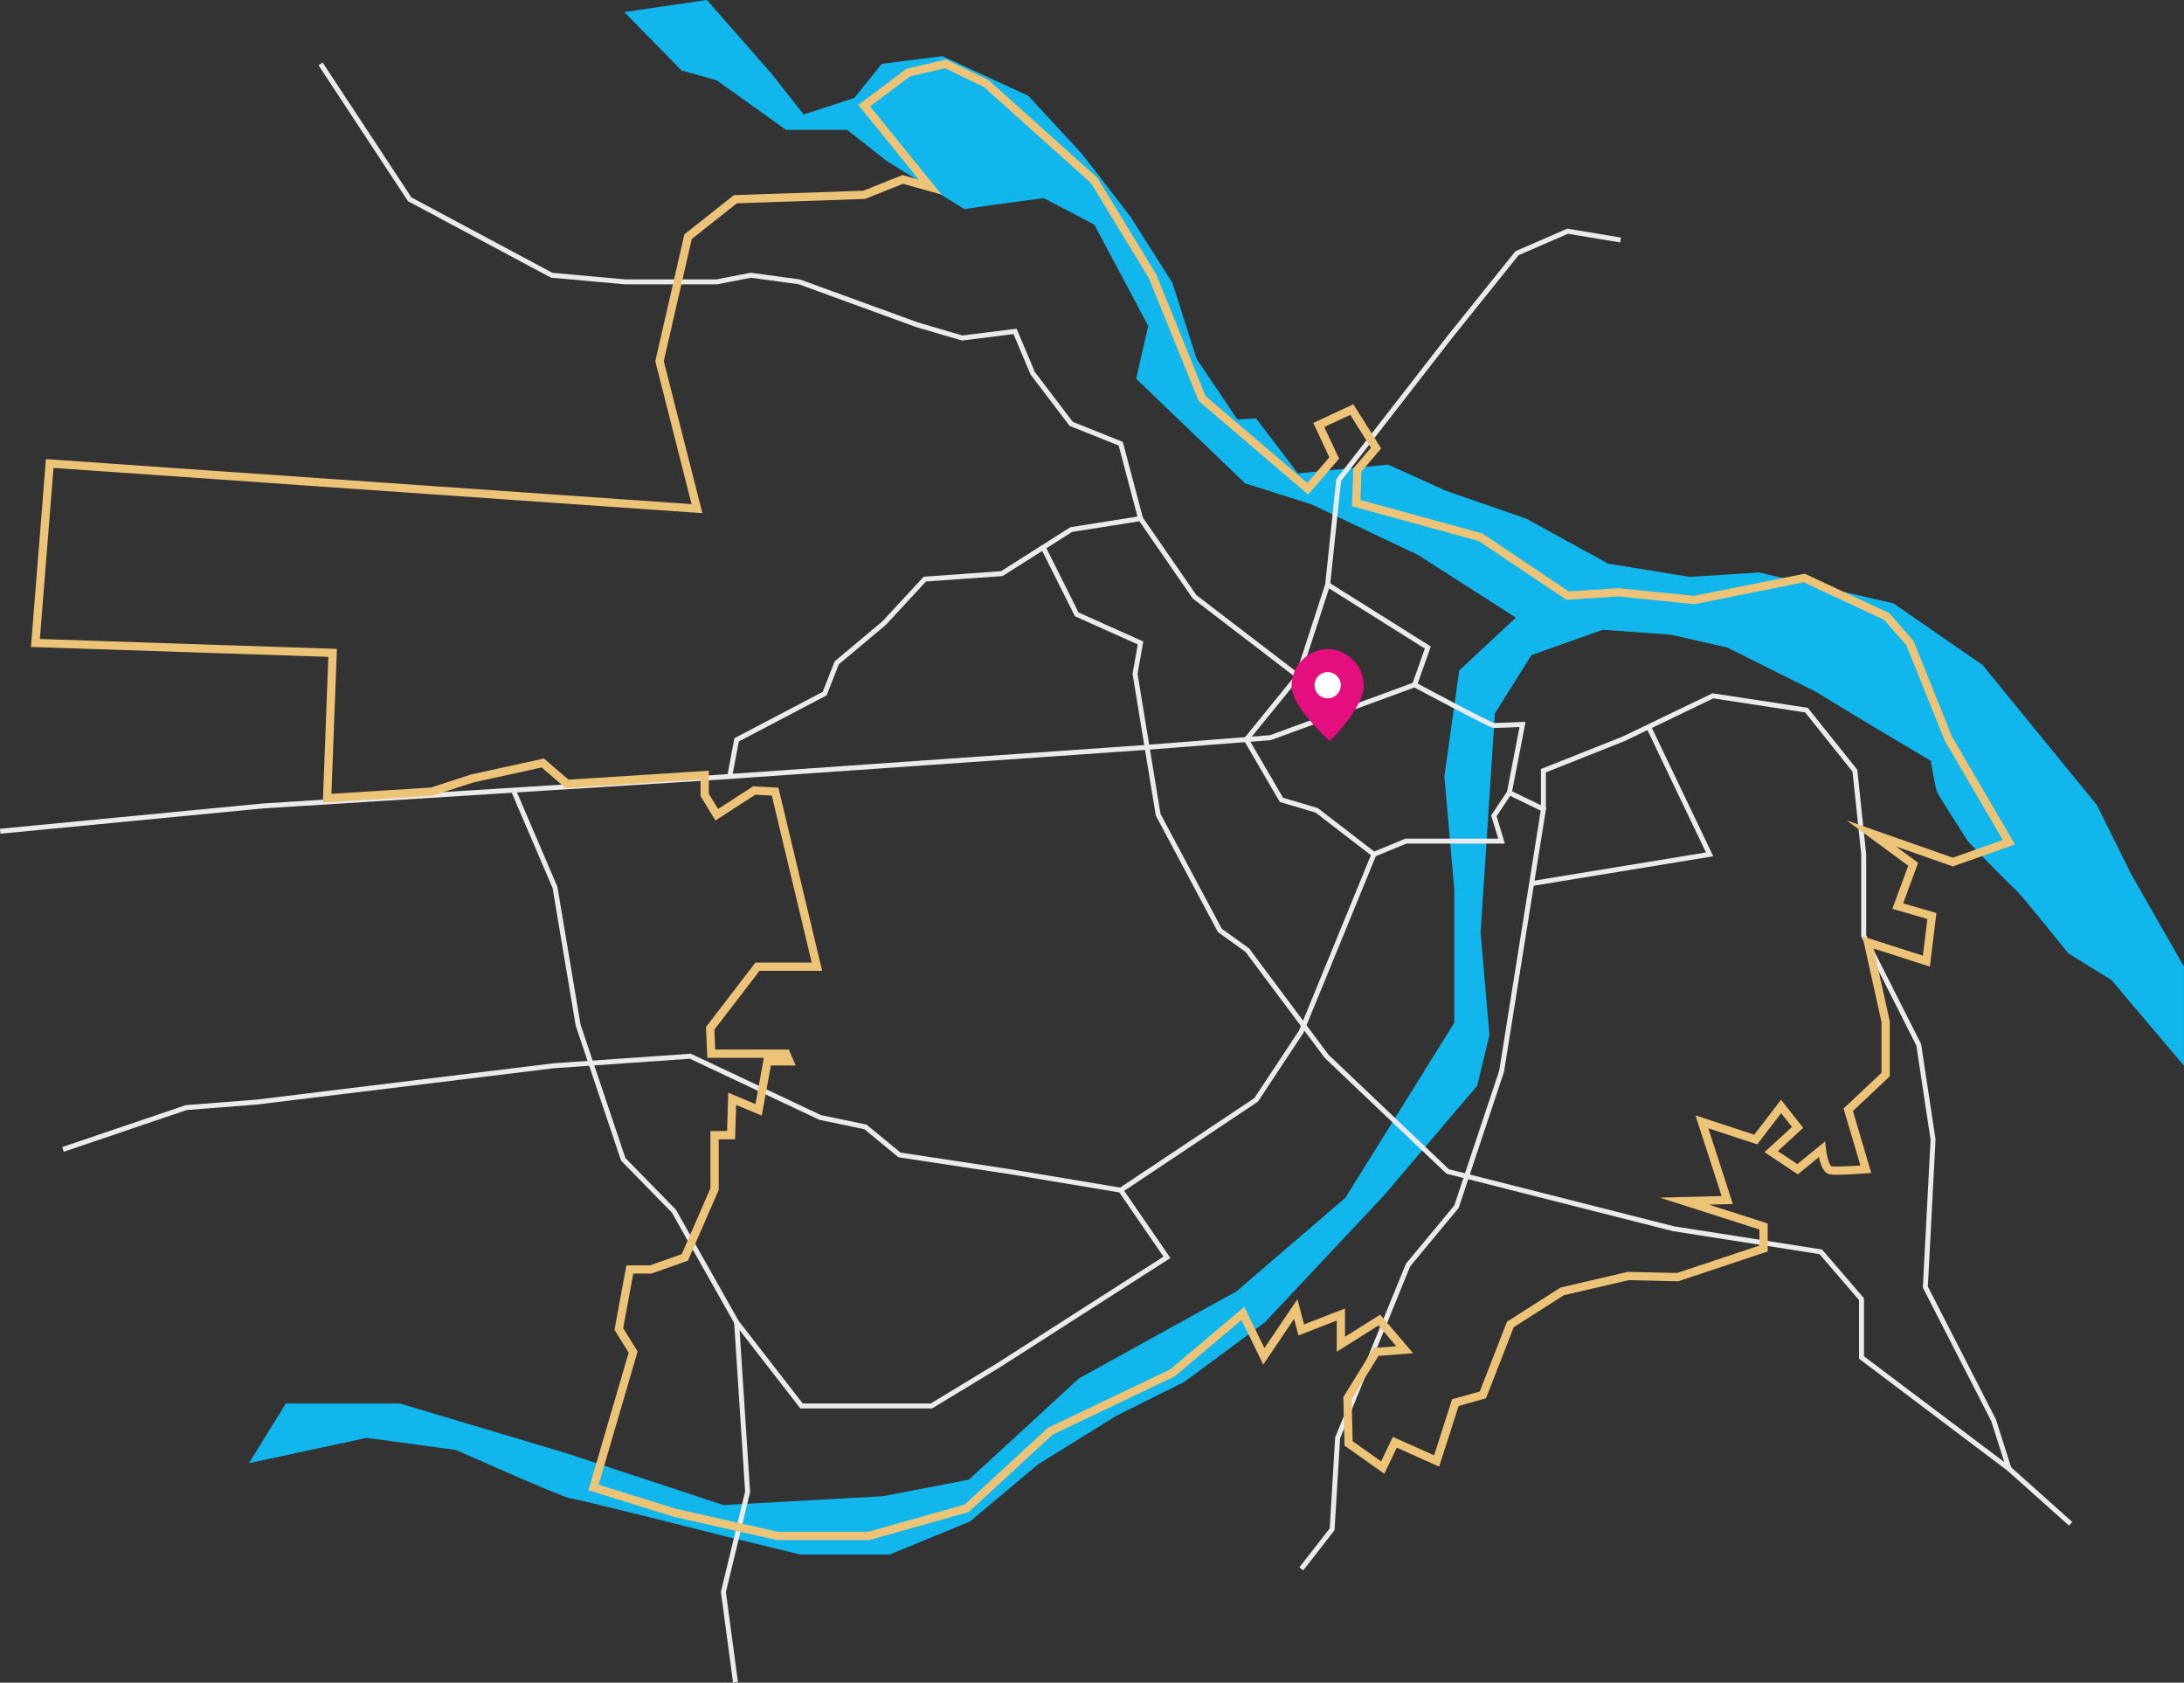
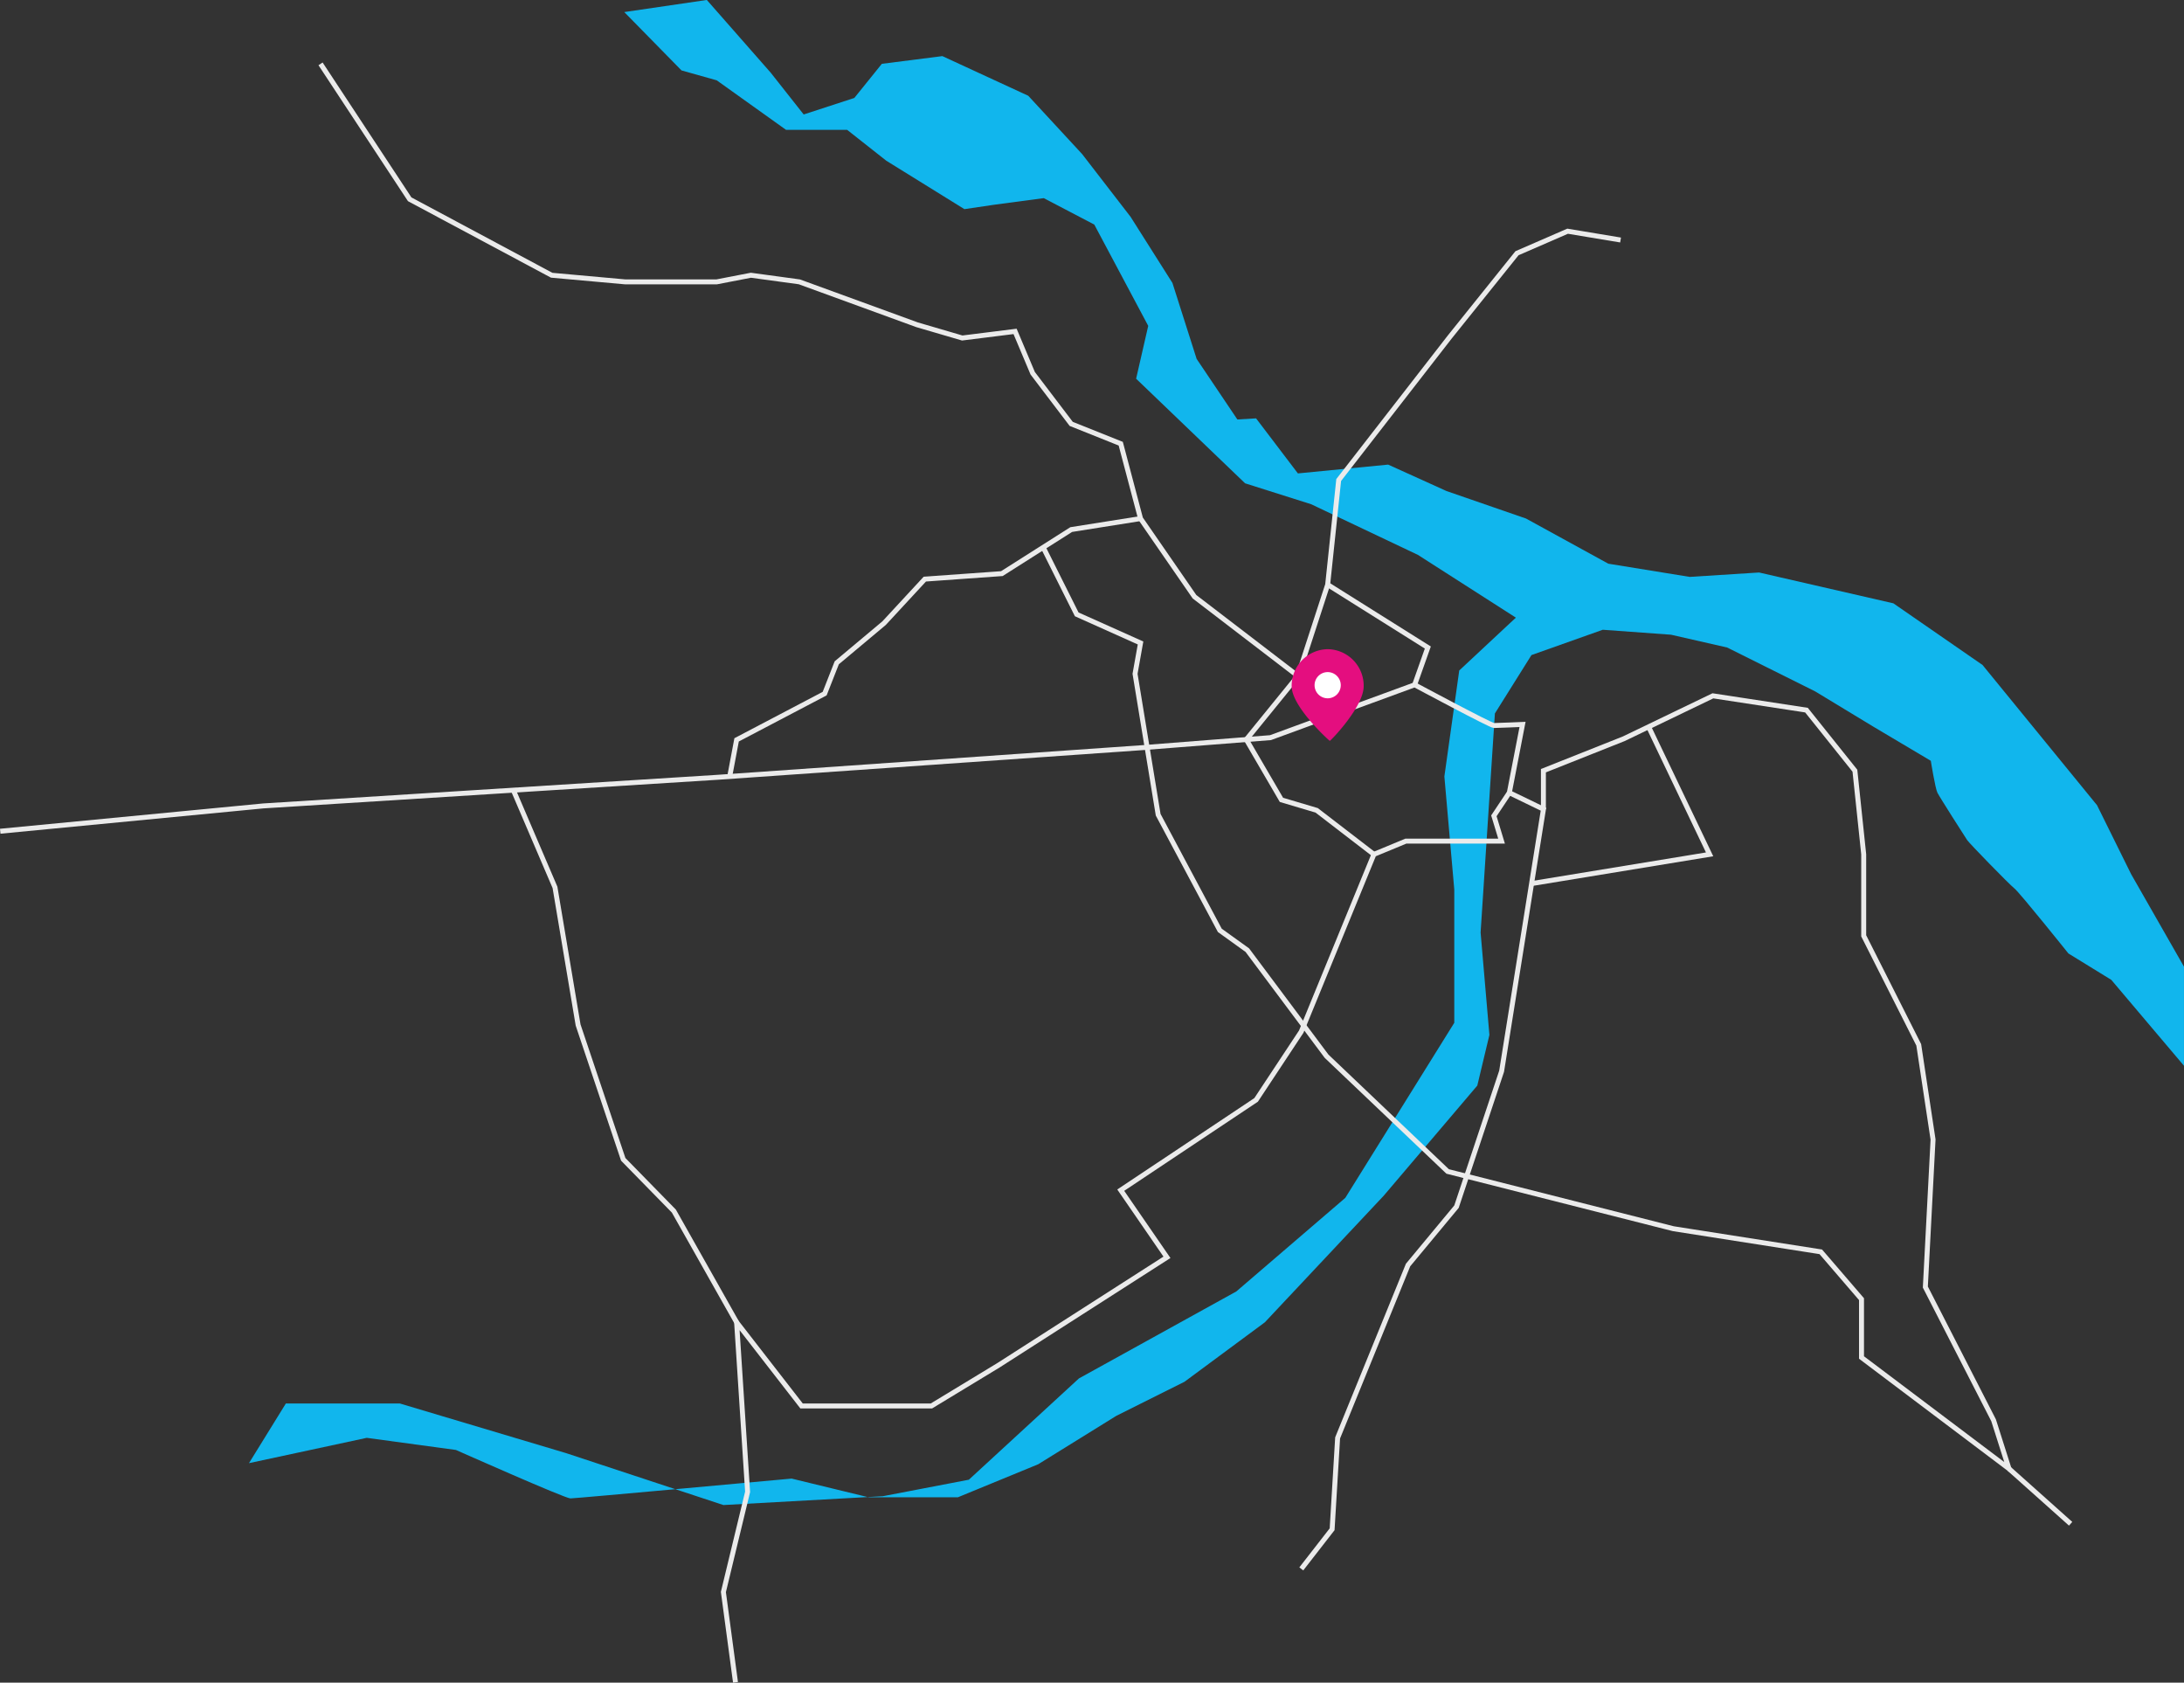
<svg xmlns="http://www.w3.org/2000/svg" id="Слой_1" data-name="Слой 1" viewBox="0 0 1322.7 1018.78">
  <rect x="0" y="0" width="1322.7" height="1018.78" fill="#333333" stroke="none" />
  <defs>
    <style>.cls-1{fill:#11b6ed;}.cls-2,.cls-3,.cls-4{fill:none;stroke-miterlimit:10;}.cls-2{stroke:#ebebeb;stroke-width:3px;}.cls-3,.cls-4{stroke:#edc477;}.cls-4{stroke-width:5px;}.cls-5{fill:#e40e7f;}.cls-6{fill:#fff;}</style>
  </defs>
  <title>КАРТА НН</title>
-   <path class="cls-1" d="M408.78,1267.52h69l100.5,30,95.49,31.5,96.49-5.34,52.16-10,66.66-61.32,95.33-52.67,66-56.66,66-106V956.38l-6-68.49,9-64.17,34.3-32-59.33-38-64.66-30.67-40-12.66-66-63.33,7.33-32-32.66-61.33-30.59-16-30.07,4-18,2.66-47.33-29.33-23.67-18.66h-37l-42-30-21.33-6-34.67-35.33,50-7.33,38.66,44,20,25.33,30.67-10,16.66-20.66,36.66-4.67,52,24,32.66,35.33,29.34,38,25.33,40,14.66,46,24.67,36.67,11.33-.67,25.33,33.33,54.66-5.33,35.33,16,48.18,16.66,49.82,27.33,49.32,8,42-2.67,81.33,18.67,54,37.33,69.33,84.89,20.67,41.77,32,56v60l-44-52-26-16s-29.33-36.66-32.66-39.33-27.34-27.33-28.67-29.33-16.66-26-18-28.66-4-19.33-4-19.33l-34.66-20.58L1335,836.39l-53.33-26.58-34-7.75-41.33-3-43.19,15.33-22.14,35.33-8.66,132.66,5.33,62-7.33,30.67-56.66,66.66-72,76.66-48.66,36L911.74,1275l-47.33,29.33L823.08,1339l-48.66,20h-54l-46.66-11.33S584.43,1325,581.1,1325s-69.33-29.33-69.33-29.33l-54-7.34-71.33,15.33Z" transform="translate(-235.65 -417.76)" />
+   <path class="cls-1" d="M408.78,1267.52h69l100.5,30,95.49,31.5,96.49-5.34,52.16-10,66.66-61.32,95.33-52.67,66-56.66,66-106V956.38l-6-68.49,9-64.17,34.3-32-59.33-38-64.66-30.67-40-12.66-66-63.33,7.33-32-32.66-61.33-30.59-16-30.07,4-18,2.66-47.33-29.33-23.67-18.66h-37l-42-30-21.33-6-34.67-35.33,50-7.33,38.66,44,20,25.33,30.67-10,16.66-20.66,36.66-4.67,52,24,32.66,35.33,29.34,38,25.33,40,14.66,46,24.67,36.67,11.33-.67,25.33,33.33,54.66-5.33,35.33,16,48.18,16.66,49.82,27.33,49.32,8,42-2.67,81.33,18.67,54,37.33,69.33,84.89,20.67,41.77,32,56v60l-44-52-26-16s-29.33-36.66-32.66-39.33-27.34-27.33-28.67-29.33-16.66-26-18-28.66-4-19.33-4-19.33l-34.66-20.58L1335,836.39l-53.33-26.58-34-7.75-41.33-3-43.19,15.33-22.14,35.33-8.66,132.66,5.33,62-7.33,30.67-56.66,66.66-72,76.66-48.66,36L911.74,1275l-47.33,29.33l-48.66,20h-54l-46.66-11.33S584.43,1325,581.1,1325s-69.33-29.33-69.33-29.33l-54-7.34-71.33,15.33Z" transform="translate(-235.65 -417.76)" />
  <path class="cls-2" d="M235.79,921.05l159.32-15.33,275.32-17.34,258-18,76.66-6,87.33-32s46,24.66,48,24.66,17.33-.66,17.33-.66l-8,41.33,20.67,10-25.34,158.65-27.33,82-29.33,35.33-42.66,104.66-3.33,55.33-18.67,24" transform="translate(-235.65 -417.76)" />
  <polyline class="cls-2" points="914.07 479.96 904.74 493.96 909.4 509.29 851.41 509.29 832.08 517.29 788.08 624.62 760.75 665.95 678.76 720.61 706.75 761.27 604.76 826.6 564.1 851.26 485.44 851.26 446.11 800.6 452.77 903.26 438.11 963.92 445.44 1018.59" />
  <polyline class="cls-2" points="446.11 800.6 408.11 733.27 377.45 701.94 350.12 620.62 336.12 537.29 310.9 478.43" />
-   <polyline class="cls-2" points="678.76 720.61 610.76 709.28 544.77 699.28 524.1 682.28 496.77 676.61 418.11 639.51 335.45 645.28 155.47 667.28 112.8 670.61 38.14 695.94" />
  <polyline class="cls-2" points="832.08 517.29 797.41 490.63 776.08 484.29 754.79 447.78 786.08 409.3 723.42 361.3 690.75 313.98 678.76 268.64 648.76 256.65 625.43 225.98 614.76 200.65 582.76 204.65 555.43 196.65 484.11 170.65 454.77 166.65 434.11 170.65 378.5 170.65 334.12 166.65 248.12 120.66 194.13 38.66" />
  <polyline class="cls-2" points="690.75 313.98 648.76 320.64 631.8 331.41 606.76 347.31 560.1 350.64 535.43 377.3 506.77 401.3 499.44 419.97 446.11 447.96 441.93 470.13" />
  <polyline class="cls-2" points="934.74 489.96 934.74 466.63 983.4 447.3 1037.39 421.3 1094.06 429.96 1123.39 466.63 1128.72 517.29 1128.72 566.62 1162.05 632.62 1170.72 689.95 1166.05 779.27 1207.38 859.93 1216.71 889.26 1127.39 821.93 1127.39 786.6 1102.72 757.94 1013.4 743.94 876.74 709.28 803.41 639.51 755.42 575.29 738.75 563.29 701.42 493.29 687.42 407.97 690.75 389.3 652.09 371.97 631.8 331.41" />
  <line class="cls-2" x1="1254.04" y1="922.59" x2="1216.71" y2="889.26" />
  <polyline class="cls-2" points="998.45 440.05 1035.39 517.29 927.54 534.99" />
  <polyline class="cls-2" points="786.08 409.3 804.08 353.97 810.75 290.64 878.07 203.98 918.74 153.32 949.4 139.99 981.47 145.32" />
  <polyline class="cls-2" points="856.74 414.63 864.74 392.05 804.08 353.97" />
  <path class="cls-3" d="M823.08,1339" transform="translate(-235.65 -417.76)" />
-   <path class="cls-4" d="M657.76,725.73l-392-27.33-8.66,108.66,180,6-3.33,88,63.33-4,24.66-8,42.66-9.33,14.67,12.66,83.33-5.33v12l7.33,12,22.66-14.67,12.67.67,25.33,106h-36l-28.66,37.33.67,15.33h45.33l2,4.67H700.42l-5.33,29.33-16-6.66-.67,22h-10v32.67l-18,41.33-20.67,7.33H617.1l-6.67,36,8.67,14-24,82,49.33,15.33,62,14h55.33L821.08,1331l50.66-46.67,74-35.33,42.66-36,12.67,26,19.33-28.66,3.33,12.66,24-9.33v18l23.33-14.67,15.33,18-17.33,1.34-17.33,28,.66,27.34,20.67,14.66,7.33-15.33,25.33,11.33,11.34-35.33,16.66-4.67,16.67-42.66,31.33-20,40-9.33,30,.67,52-17.33v-13.34l-48-15.33,26-.67L1266.38,1097,1299,1107.7l15.33-20,10,12.67-16,14.66,16,10.67,14.67-12s1.33,12,5.33,12.67,21.33-.67,21.33-.67l-10.66-36,22.66-21.33v-32l-10.66-48,35.33,11.33,3.33-27.33-20.67-6,9.34-25.33L1369,922.38l49.33,17.33,34-12-36.66-62.66-23.33-58-14-16-50-23.33-66.66,13.33-46-4.67-30.66,2-52.66-35.33-75.33-20.66.67-20,11.33-13.33-14.67-23.33-20,9.33,9.33,20-16,18.66-64-54.66-30-74-35.33-58-65.33-58.66-24.67-12-22.66,5.33-26.67,20,40,49.33-16.66-4.67-23.34,9.34-78,2.66-28.66,22.67L635.09,636.4Z" transform="translate(-235.65 -417.76)" />
  <path class="cls-5" d="M1039.73,810.82a22.12,22.12,0,0,1,21.81,22.44c0,12.44-20,33.07-20.54,33.07-.25,0-23.08-20.63-23.08-33.07A22.17,22.17,0,0,1,1039.73,810.82Z" transform="translate(-235.65 -417.76)" />
  <path class="cls-6" d="M1039.73,840.56a7.93,7.93,0,1,0-7.93-7.93A7.93,7.93,0,0,0,1039.73,840.56Z" transform="translate(-235.65 -417.76)" />
</svg>